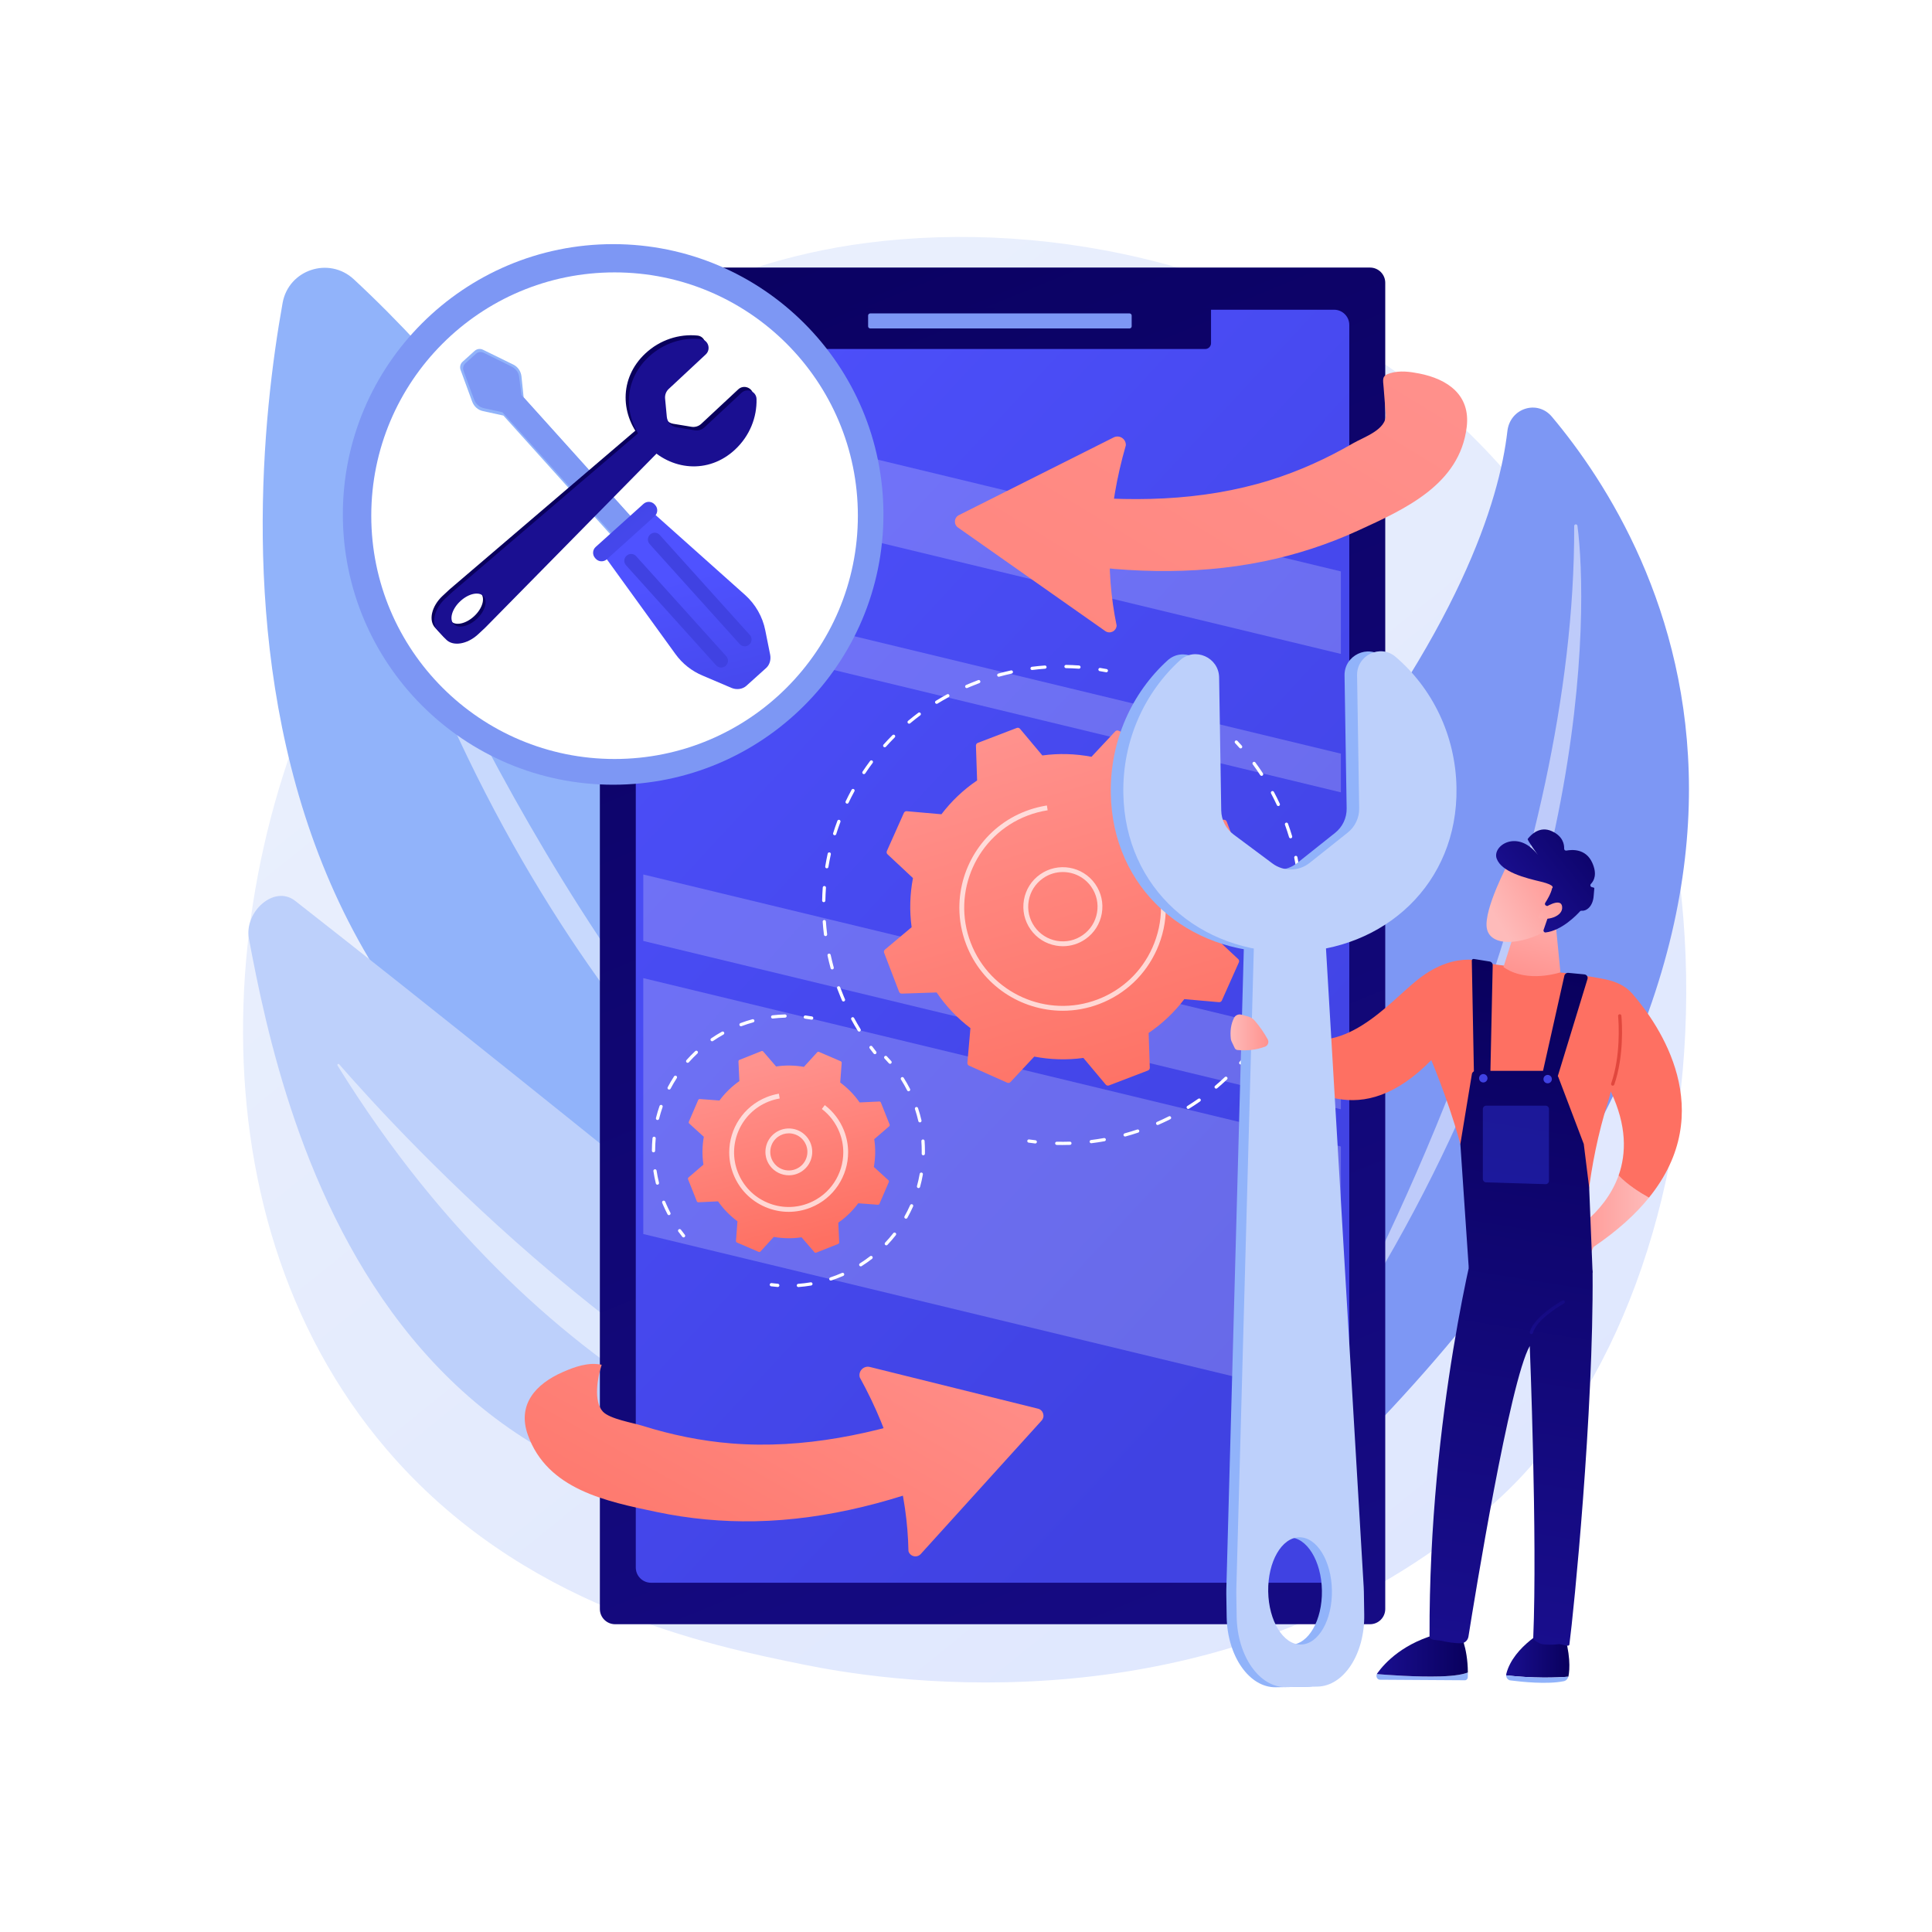
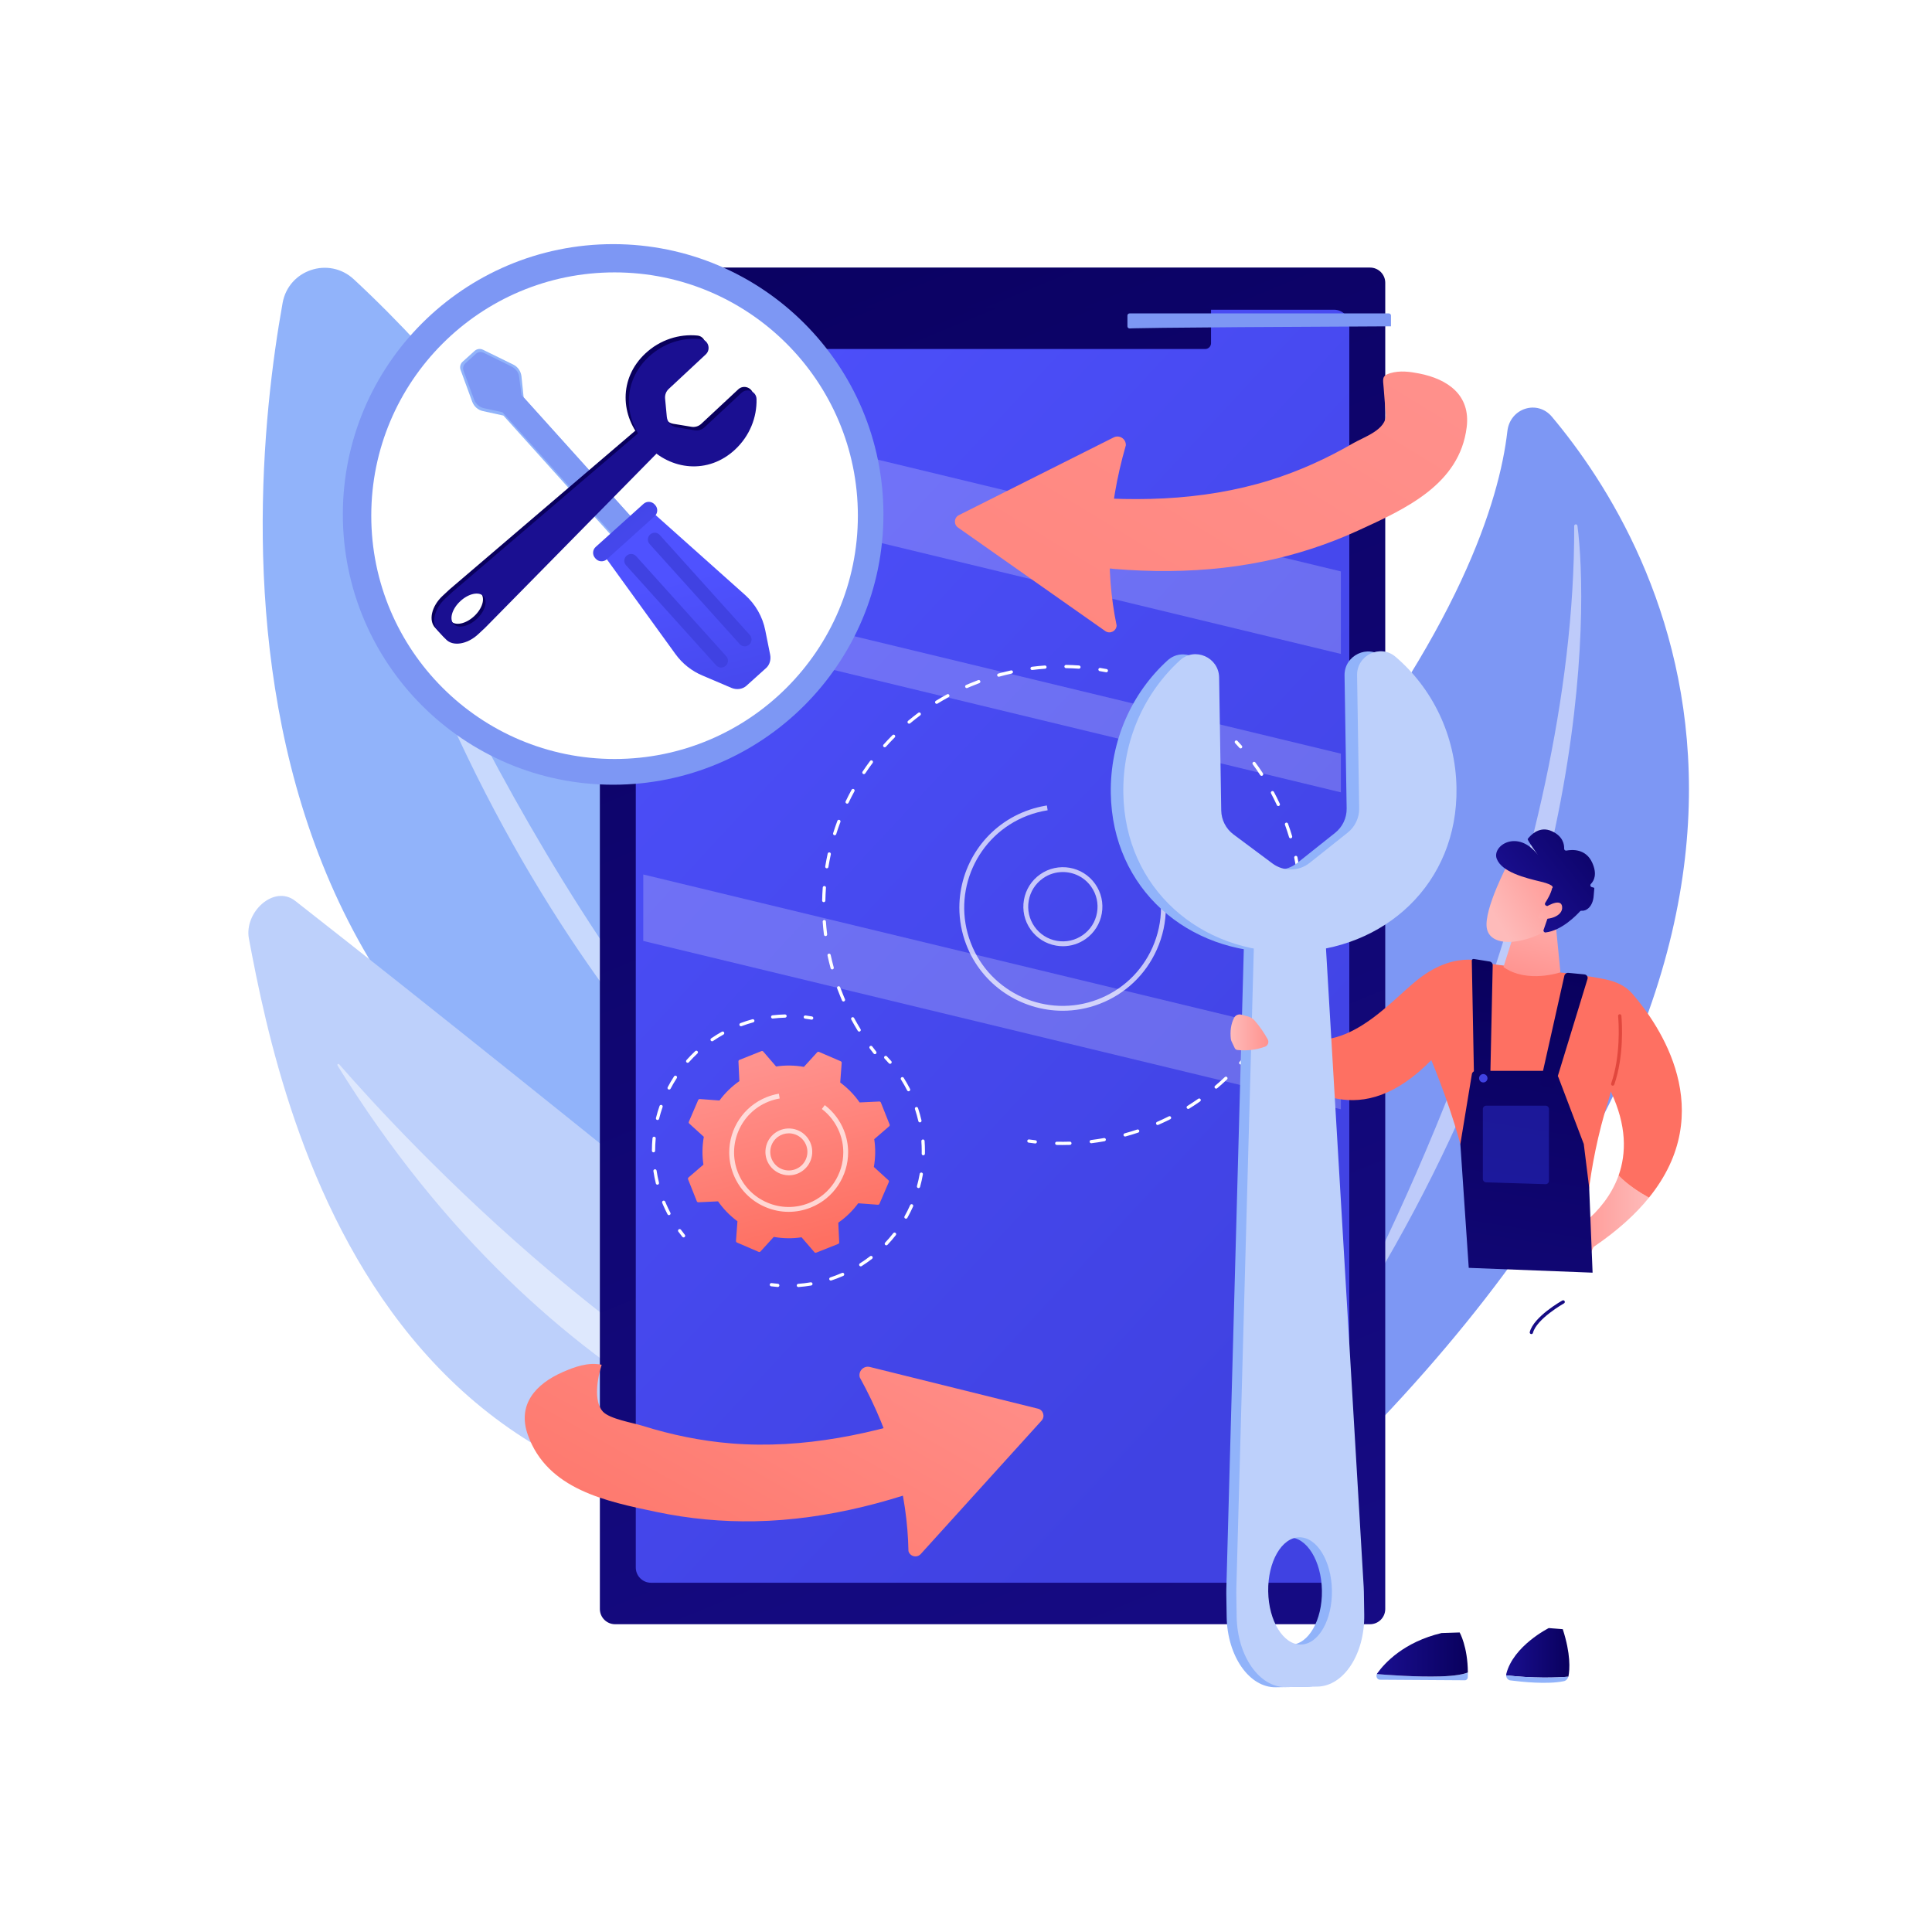
<svg xmlns="http://www.w3.org/2000/svg" xmlns:xlink="http://www.w3.org/1999/xlink" x="0px" y="0px" viewBox="0 0 3710 3710" style="enable-background:new 0 0 3710 3710;" xml:space="preserve">
  <g id="Background">
    <g>
      <g>
        <rect style="fill:#FFFFFF;" width="3710" height="3710" />
      </g>
    </g>
  </g>
  <g id="Illustration">
    <g>
      <linearGradient id="SVGID_1_" gradientUnits="userSpaceOnUse" x1="3595.239" y1="4052.892" x2="1122.284" y2="981.637">
        <stop offset="0" style="stop-color:#DAE3FE" />
        <stop offset="1" style="stop-color:#E9EFFD" />
      </linearGradient>
-       <path style="fill:url(#SVGID_1_);" d="M2916.835,2840.37c-56.908,59.727-110.754,98.244-153.297,128.676   c-500.08,357.715-1091.807,253.443-1217.566,227.979c-185.706-37.603-544.672-110.287-804.198-414.551   c-392.641-460.325-331.501-1185.555-26.942-1664.289c55.709-87.569,349.978-573.595,948.078-651.538   c361.964-47.17,783.898,47.967,1089.451,303.176C3393.743,1305.53,3348.084,2387.754,2916.835,2840.37z" />
      <g>
        <path style="fill:#91B3FA;" d="M1816.75,2478.354c0,0-428.85-1284.133-1137.309-1942.023    c-47.625-44.224-125.286-18.546-136.764,45.424C465.935,1009.507,360.525,2295.533,1816.75,2478.354z" />
        <path style="opacity:0.5;fill:#FFFFFF;" d="M1678.426,2405.507c3.485,2.843-0.31,8.176-4.144,5.826    C1532.9,2324.701,977.013,1886.545,701.05,938.541c-0.886-3.045,3.567-4.636,4.712-1.679    C790.21,1154.77,1127.381,1955.952,1678.426,2405.507z" />
      </g>
      <g>
        <path style="fill:#BDD0FB;" d="M1964.83,2854.275c0,0-890.015-727.032-1397.828-1124.267    c-40.802-31.918-98.59,21.705-89.004,72.613C542.102,2143.032,751.101,3153.611,1964.83,2854.275z" />
        <path style="opacity:0.5;fill:#FFFFFF;" d="M1778.153,2881.338c3.383,1.188,2.032,5.892-1.53,5.49    c-174.235-19.674-718.271-177.836-1128.394-840.596c-1.331-2.149,1.419-4.442,3.078-2.535    C773.619,2184.191,1243.324,2693.523,1778.153,2881.338z" />
      </g>
      <g>
        <path style="fill:#7D97F4;" d="M2554.751,2825.159c0,0-531.373-647.787-51.918-1242.57    c299.621-371.69,376.372-620.465,391.795-754.796c5.057-44.052,57.505-60.839,85.444-27.569    C3188.685,1048.642,3615.185,1783.025,2554.751,2825.159z" />
        <path style="opacity:0.5;fill:#FFFFFF;" d="M3022.899,1010.221c-0.015-4.15,5.719-4.57,6.264-0.46    c20.092,151.556,32.93,804.622-456.21,1556.985c-1.572,2.417-5.135,0.176-3.767-2.375    C2669.897,2376.455,3025.304,1666.517,3022.899,1010.221z" />
      </g>
      <g>
        <g>
          <linearGradient id="SVGID_00000096779196910347878930000018185981546147710137_" gradientUnits="userSpaceOnUse" x1="1185.005" y1="69.787" x2="2905.092" y2="4236.67">
            <stop offset="0" style="stop-color:#09005D" />
            <stop offset="1" style="stop-color:#1A0F91" />
          </linearGradient>
          <path style="fill:url(#SVGID_00000096779196910347878930000018185981546147710137_);" d="M2630.828,3118.982H1181.176     c-16.154,0-29.249-13.095-29.249-29.249V543.048c0-16.154,13.095-29.248,29.249-29.248h1449.652     c16.154,0,29.249,13.095,29.249,29.248v2546.686C2660.077,3105.887,2646.982,3118.982,2630.828,3118.982z" />
          <linearGradient id="SVGID_00000119104258415649768500000016696496657881924230_" gradientUnits="userSpaceOnUse" x1="791.977" y1="784.192" x2="2583.466" y2="2445.209">
            <stop offset="0" style="stop-color:#4F52FF" />
            <stop offset="1" style="stop-color:#4042E2" />
          </linearGradient>
          <path style="fill:url(#SVGID_00000119104258415649768500000016696496657881924230_);" d="M2561.793,3039.328H1250.135     c-16.153,0-29.248-13.095-29.248-29.249V624.019c0-16.154,13.095-29.249,29.248-29.249h1311.658     c16.153,0,29.249,13.095,29.249,29.249V3010.08C2591.042,3026.233,2577.947,3039.328,2561.793,3039.328z" />
          <linearGradient id="SVGID_00000135670823420453312350000003930150887246659510_" gradientUnits="userSpaceOnUse" x1="1611.218" y1="-98.588" x2="3336.867" y2="4081.771">
            <stop offset="0" style="stop-color:#09005D" />
            <stop offset="1" style="stop-color:#1A0F91" />
          </linearGradient>
          <path style="fill:url(#SVGID_00000135670823420453312350000003930150887246659510_);" d="M2314.369,670.208h-807.883     c-6.135,0-11.154-5.019-11.154-11.154V591.23h830.19v67.824C2325.522,665.188,2320.503,670.208,2314.369,670.208z" />
-           <path style="fill:#7D97F4;" d="M2169.063,630.719h-497.951c-2.242,0-4.077-1.835-4.077-4.077v-20.714     c0-2.242,1.835-4.077,4.077-4.077h497.951c2.242,0,4.077,1.835,4.077,4.077v20.714     C2173.139,628.884,2171.305,630.719,2169.063,630.719z" />
+           <path style="fill:#7D97F4;" d="M2169.063,630.719c-2.242,0-4.077-1.835-4.077-4.077v-20.714     c0-2.242,1.835-4.077,4.077-4.077h497.951c2.242,0,4.077,1.835,4.077,4.077v20.714     C2173.139,628.884,2171.305,630.719,2169.063,630.719z" />
        </g>
        <g>
          <defs>
            <path id="SVGID_00000088817817695242618330000016712970108047964073_" d="M2545.662,2984.898H1264.511      c-16.153,0-29.249-13.095-29.249-29.249V691.638c0-16.154,13.095-29.248,29.249-29.248h1281.151      c16.154,0,29.249,13.095,29.249,29.248V2955.65C2574.911,2971.803,2561.816,2984.898,2545.662,2984.898z" />
          </defs>
          <clipPath id="SVGID_00000065040458525242268520000016627977990095150517_">
            <use xlink:href="#SVGID_00000088817817695242618330000016712970108047964073_" style="overflow:visible;" />
          </clipPath>
          <polygon style="opacity:0.21;clip-path:url(#SVGID_00000065040458525242268520000016627977990095150517_);fill:#FFFFFF;" points="     2931.373,1341.751 1061.138,890.452 1099.28,741.207 2969.514,1192.506     " />
-           <polygon style="opacity:0.21;clip-path:url(#SVGID_00000065040458525242268520000016627977990095150517_);fill:#FFFFFF;" points="     2774.243,2741.044 904.008,2289.744 1022.296,1826.889 2892.531,2278.188     " />
          <polygon style="opacity:0.21;clip-path:url(#SVGID_00000065040458525242268520000016627977990095150517_);fill:#FFFFFF;" points="     2876.284,2202.858 1006.049,1751.559 1036.766,1631.365 2907.001,2082.664     " />
          <polygon style="opacity:0.21;clip-path:url(#SVGID_00000065040458525242268520000016627977990095150517_);fill:#FFFFFF;" points="     2883.331,1595.943 1013.096,1144.643 1030.977,1074.673 2901.212,1525.972     " />
        </g>
      </g>
      <g>
        <circle style="fill:#7D97F4;" cx="1177.404" cy="987.855" r="519.044" />
        <circle style="fill:#FFFFFF;" cx="1180.15" cy="990.276" r="467.209" />
        <g>
          <path style="fill:#91B3FA;" d="M985.622,700.056l-58.172-28.487c-5.296-2.594-11.638-1.707-16.02,2.239l-6.323,5.694     l-10.219,9.204l-6.543,5.893c-4.382,3.947-5.925,10.161-3.898,15.699l22.263,60.827c3.377,9.228,11.06,16.253,20.672,18.299     l39.313,8.595l255.299,283.48l14.71-13.248l10.219-9.204l13.888-12.507l-255.299-283.48l-4.146-40.265     C1000.331,713.023,994.447,704.378,985.622,700.056z" />
          <path style="fill:#7D97F4;" d="M981.661,703.495l-52.721-26.018c-4.771-2.336-10.805-1.896-14.752,1.659l-5.695,5.129     l-9.205,8.29l-5.894,5.308c-3.947,3.555-5.015,9.51-3.189,14.498l20.214,54.969c3.042,8.312,10.134,14.648,18.791,16.491     l35.582,7.75l230.224,255.638l13.069-11.77l9.205-8.29l14.386-12.956l-230.224-255.638l-4.673-35.424     C995.849,714.329,989.611,707.387,981.661,703.495z" />
          <g>
            <linearGradient id="SVGID_00000111163373631541386570000008936160122419496374_" gradientUnits="userSpaceOnUse" x1="1306.476" y1="1108.944" x2="1403.375" y2="1486.518">
              <stop offset="0" style="stop-color:#4F52FF" />
              <stop offset="1" style="stop-color:#4042E2" />
            </linearGradient>
            <path style="fill:url(#SVGID_00000111163373631541386570000008936160122419496374_);" d="M1430.659,1142.358l-181.504-161.992      l-91.66,82.834l139.673,192.953c13.182,18.211,31.129,32.435,51.87,41.109l55.68,23.732c9.425,3.942,20.919,2.809,28.51-4.028      l38.109-34.321c6.895-6.209,9.384-16.293,7.606-25.4l-9.37-46.725C1464.458,1184.311,1450.583,1160.14,1430.659,1142.358z" />
            <linearGradient id="SVGID_00000044875541183683832150000010256650647674417067_" gradientUnits="userSpaceOnUse" x1="1786.181" y1="1412.647" x2="1806.356" y2="980.315" gradientTransform="matrix(0.743 -0.669 0.669 0.743 -879.95 1400.901)">
              <stop offset="0" style="stop-color:#4F52FF" />
              <stop offset="1" style="stop-color:#4042E2" />
            </linearGradient>
            <path style="fill:url(#SVGID_00000044875541183683832150000010256650647674417067_);" d="M1258.212,969.936      c5.592,6.209,5.091,15.774-1.118,21.366l-91.811,82.684c-6.208,5.591-15.774,5.091-21.366-1.118l-1.115-1.238      c-5.591-6.208-5.091-15.774,1.117-21.366l91.812-82.684c6.208-5.591,15.774-5.091,21.366,1.118L1258.212,969.936z" />
            <g>
              <linearGradient id="SVGID_00000174580821529603470030000006483324856012263301_" gradientUnits="userSpaceOnUse" x1="2906.51" y1="-4482.427" x2="2886.462" y2="-4380.516" gradientTransform="matrix(0.743 -0.669 0.669 0.743 -879.95 1400.901)">
                <stop offset="0" style="stop-color:#4F52FF" />
                <stop offset="1" style="stop-color:#4042E2" />
              </linearGradient>
              <path style="fill:url(#SVGID_00000174580821529603470030000006483324856012263301_);" d="M1394.598,1260.149       c4.779,5.307,4.352,13.483-0.955,18.262l-0.192,0.172c-5.307,4.779-13.483,4.351-18.262-0.955l-173.021-192.121       c-4.779-5.307-4.351-13.483,0.955-18.261l0.192-0.173c5.307-4.779,13.483-4.351,18.262,0.955L1394.598,1260.149z" />
              <linearGradient id="SVGID_00000077313152504732218390000018363078869165401784_" gradientUnits="userSpaceOnUse" x1="2965.182" y1="-4470.879" x2="2945.134" y2="-4368.968" gradientTransform="matrix(0.743 -0.669 0.669 0.743 -879.95 1400.901)">
                <stop offset="0" style="stop-color:#4F52FF" />
                <stop offset="1" style="stop-color:#4042E2" />
              </linearGradient>
              <path style="fill:url(#SVGID_00000077313152504732218390000018363078869165401784_);" d="M1439.885,1219.365       c4.779,5.307,4.351,13.483-0.955,18.261l-0.192,0.173c-5.307,4.779-13.482,4.351-18.262-0.955l-173.021-192.12       c-4.779-5.307-4.351-13.483,0.955-18.261l0.192-0.173c5.307-4.779,13.483-4.351,18.262,0.955L1439.885,1219.365z" />
            </g>
          </g>
        </g>
        <g>
          <linearGradient id="SVGID_00000093887219892928463350000013993854065047826051_" gradientUnits="userSpaceOnUse" x1="1093.204" y1="1150.509" x2="1180.079" y2="1433.41">
            <stop offset="0" style="stop-color:#09005D" />
            <stop offset="1" style="stop-color:#1A0F91" />
          </linearGradient>
          <path style="fill:url(#SVGID_00000093887219892928463350000013993854065047826051_);" d="M862.02,1132.996l-12.246,11.414     c-21.013,19.586-27.343,46.948-14.137,61.117l15.7,16.844c13.206,14.168,40.945,9.777,61.959-9.809l12.246-11.414     c0.811-0.756,1.606-1.529,2.383-2.319l348.429-354.05l-34.204-36.698l-377.65,322.7     C863.659,1131.502,862.831,1132.241,862.02,1132.996z M878.879,1149.154c15.821-14.746,35.748-19.079,44.51-9.679     c8.762,9.401,3.04,28.975-12.781,43.721c-15.821,14.746-35.749,19.079-44.511,9.678     C857.336,1183.474,863.058,1163.9,878.879,1149.154z" />
          <linearGradient id="SVGID_00000041288823508126946920000008537734875270382477_" gradientUnits="userSpaceOnUse" x1="1317.163" y1="960.314" x2="1312.708" y2="1089.513">
            <stop offset="0" style="stop-color:#09005D" />
            <stop offset="1" style="stop-color:#1A0F91" />
          </linearGradient>
          <path style="fill:url(#SVGID_00000041288823508126946920000008537734875270382477_);" d="M1348.969,673.943l-71.055,66.227     c-5.059,4.715-7.643,11.512-6.994,18.397l3.326,35.295c0.949,10.074,8.566,18.246,18.548,19.9l34.974,5.796     c6.823,1.131,13.784-0.969,18.843-5.685l71.055-66.227c10.718-9.99,28.435-2.812,28.834,11.834     c0.954,35.037-12.968,70.818-41.239,97.168c-51.099,47.627-123.387,40.546-169.198-8.604     c-45.811-49.15-47.797-121.757,3.302-169.385c28.271-26.35,64.942-37.724,99.825-34.312     C1353.772,645.775,1359.687,663.953,1348.969,673.943z" />
          <linearGradient id="SVGID_00000159461301112650538910000010707189606960016545_" gradientUnits="userSpaceOnUse" x1="7015.15" y1="-758.025" x2="6948.323" y2="-626.599" gradientTransform="matrix(-0.682 -0.732 -0.732 0.682 7241.377 1811.613)">
            <stop offset="0" style="stop-color:#09005D" />
            <stop offset="1" style="stop-color:#1A0F91" />
          </linearGradient>
          <path style="fill:url(#SVGID_00000159461301112650538910000010707189606960016545_);" d="M1355.211,680.639l-71.055,66.227     c-5.059,4.715-7.643,11.512-6.994,18.397l3.325,35.295c0.949,10.074,8.566,18.246,18.548,19.9l34.974,5.796     c6.823,1.131,13.784-0.969,18.843-5.685l71.055-66.227c10.718-9.99,28.436-2.812,28.834,11.834     c0.954,35.037-12.968,70.818-41.239,97.168c-51.099,47.627-123.387,40.546-169.198-8.604     c-45.811-49.15-47.797-121.757,3.302-169.384c28.271-26.351,64.942-37.724,99.825-34.312     C1360.013,652.471,1365.928,670.65,1355.211,680.639z" />
          <linearGradient id="SVGID_00000065033084535042807100000006884041738659201949_" gradientUnits="userSpaceOnUse" x1="6637.596" y1="-201.652" x2="6570.769" y2="-70.226" gradientTransform="matrix(-0.682 -0.732 -0.907 0.845 7425.941 1639.609)">
            <stop offset="0" style="stop-color:#09005D" />
            <stop offset="1" style="stop-color:#1A0F91" />
          </linearGradient>
          <path style="fill:url(#SVGID_00000065033084535042807100000006884041738659201949_);" d="M866.999,1138.338l-12.246,11.414     c-21.013,19.586-27.343,46.949-14.137,61.117l15.7,16.844c13.206,14.169,40.945,9.777,61.959-9.809l12.246-11.414     c0.811-0.756,1.606-1.529,2.383-2.319l348.429-354.05l-34.204-36.697l-377.65,322.7     C868.637,1136.844,867.81,1137.582,866.999,1138.338z M883.857,1154.496c15.821-14.746,35.749-19.079,44.51-9.679     c8.762,9.401,3.04,28.975-12.781,43.721c-15.821,14.746-35.749,19.079-44.511,9.678     C862.314,1188.816,868.037,1169.242,883.857,1154.496z" />
        </g>
      </g>
      <g>
        <linearGradient id="SVGID_00000021089155324710672680000014955427698117970317_" gradientUnits="userSpaceOnUse" x1="2652.642" y1="485.153" x2="1162.399" y2="2937.705">
          <stop offset="0" style="stop-color:#FF928E" />
          <stop offset="1" style="stop-color:#FE7062" />
        </linearGradient>
        <path style="fill:url(#SVGID_00000021089155324710672680000014955427698117970317_);" d="M2010.47,1075.705    c137.481,24.103,279.588,30.468,416.963,2.184c62.217-12.809,122.89-32.627,180.635-59.099    c89.406-40.986,194.981-87.952,208.438-198.735c7.521-61.913-36.95-92.181-91.35-102.857    c-18.357-3.603-36.978-5.953-55.255-0.671c-17.147,4.957-14.177,11.658-12.894,27.973c1.335,16.97,2.657,33.941,3.979,50.914    c2.313,29.686-41.977,43.776-63.202,56.096c-50.208,29.142-103.292,53.188-158.733,70.511    c-132.52,41.407-273.522,42.918-410.42,27.133c-45.18-5.209-81.129,37.253-68.709,81.003    C1966.628,1053.78,1986.282,1071.464,2010.47,1075.705z" />
        <linearGradient id="SVGID_00000132063936976701320150000008902944020986905744_" gradientUnits="userSpaceOnUse" x1="2441.259" y1="356.709" x2="951.015" y2="2809.262">
          <stop offset="0" style="stop-color:#FF928E" />
          <stop offset="1" style="stop-color:#FE7062" />
        </linearGradient>
        <path style="fill:url(#SVGID_00000132063936976701320150000008902944020986905744_);" d="M2122.4,1211.8l-282.777-198.785    c-8.613-6.054-7.649-19.109,1.759-23.833l297.188-149.227c11.058-5.552,23.993,2.891,23.361,15.248    c-35.758,123.894-39.79,238.675-17.688,345.951C2143.686,1212.06,2131.334,1218.081,2122.4,1211.8z" />
      </g>
      <g>
        <linearGradient id="SVGID_00000164503712711519041430000014322623301656695201_" gradientUnits="userSpaceOnUse" x1="1681.01" y1="2335.938" x2="1166.44" y2="3251.471">
          <stop offset="0" style="stop-color:#FF928E" />
          <stop offset="1" style="stop-color:#FE7062" />
        </linearGradient>
        <path style="fill:url(#SVGID_00000164503712711519041430000014322623301656695201_);" d="M1856.201,2827.257    c-128.793,53.8-266.005,91.317-406.236,93.994c-63.51,1.213-127.058-4.75-189.217-17.85    c-96.239-20.282-209.567-42.833-247.1-147.929c-20.976-58.735,15.733-98.057,66.443-120.455    c23.766-10.498,49.873-19.696,75.283-14.275c-7.941,23.688-16.28,70.507,2.522,90.182c13.413,14.035,57.385,21.198,76.023,27.04    c55.397,17.365,112.476,29.125,170.373,33.809c138.386,11.194,276.257-18.398,406.313-63.955    c42.922-15.035,87.343,18.464,84.867,63.875C1894.135,2796.212,1878.86,2817.791,1856.201,2827.257z" />
        <linearGradient id="SVGID_00000121272392070243875350000006706823917684529853_" gradientUnits="userSpaceOnUse" x1="1938.698" y1="2480.769" x2="1424.13" y2="3396.299">
          <stop offset="0" style="stop-color:#FF928E" />
          <stop offset="1" style="stop-color:#FE7062" />
        </linearGradient>
        <path style="fill:url(#SVGID_00000121272392070243875350000006706823917684529853_);" d="M1768.141,2984.133l232.033-256.201    c7.067-7.803,3.251-20.324-6.967-22.86l-322.763-80.084c-12.009-2.98-22.767,8.106-19.428,20.02    c62.175,112.972,91.396,224.044,93.472,333.554C1747.436,2989.076,1760.811,2992.227,1768.141,2984.133z" />
      </g>
      <g>
        <g>
          <path style="fill:#FFFFFF;" d="M2382.401,1437.192c-0.855,0-1.71-0.352-2.323-1.044c-2.728-3.08-5.492-6.115-8.295-9.11     c-1.171-1.253-1.106-3.214,0.144-4.385c1.253-1.175,3.214-1.109,4.385,0.144c2.842,3.035,5.645,6.115,8.412,9.234     c1.135,1.282,1.018,3.243-0.264,4.382C2383.87,1436.934,2383.135,1437.192,2382.401,1437.192z" />
          <path style="fill:#FFFFFF;" d="M2039.88,2198.753c-3.56,0-7.12-0.042-10.673-0.124c-1.713-0.042-3.071-1.462-3.031-3.175     c0.039-1.687,1.423-3.031,3.103-3.031c0.023,0,0.046,0,0.072,0c8.327,0.196,16.739,0.157,25.106-0.107     c1.592-0.14,3.146,1.285,3.198,3.002c0.055,1.71-1.289,3.146-3.002,3.198C2049.744,2198.671,2044.774,2198.753,2039.88,2198.753     z M2095.492,2195.337c-1.543,0-2.881-1.152-3.077-2.725c-0.209-1.7,0.999-3.247,2.702-3.459     c8.265-1.018,16.615-2.288,24.815-3.766c1.703-0.284,3.302,0.822,3.605,2.503c0.304,1.687-0.816,3.302-2.503,3.606     c-8.314,1.498-16.779,2.783-25.161,3.818C2095.746,2195.33,2095.619,2195.337,2095.492,2195.337z M2160.521,2182.444     c-1.361,0-2.61-0.904-2.989-2.281c-0.453-1.651,0.519-3.361,2.17-3.814c8.004-2.199,16.087-4.663,24.019-7.323     c1.625-0.538,3.381,0.333,3.929,1.958c0.542,1.625-0.333,3.384-1.958,3.929c-8.04,2.692-16.23,5.188-24.345,7.42     C2161.073,2182.408,2160.795,2182.444,2160.521,2182.444z M2223.025,2160.314c-1.194,0-2.333-0.695-2.842-1.86     c-0.689-1.57,0.029-3.4,1.599-4.085c7.658-3.348,15.303-6.94,22.72-10.67c1.534-0.773,3.397-0.153,4.164,1.377     c0.77,1.531,0.157,3.394-1.377,4.164c-7.515,3.785-15.261,7.42-23.021,10.814     C2223.863,2160.229,2223.442,2160.314,2223.025,2160.314z M2281.71,2129.495c-1.038,0-2.052-0.519-2.64-1.465     c-0.904-1.458-0.457-3.371,0.999-4.274c7.087-4.399,14.132-9.052,20.946-13.826c1.406-0.979,3.344-0.639,4.323,0.76     c0.982,1.403,0.643,3.338-0.76,4.323c-6.908,4.839-14.051,9.554-21.233,14.015     C2282.833,2129.345,2282.268,2129.495,2281.71,2129.495z M2335.316,2090.521c-0.881,0-1.756-0.375-2.369-1.1     c-1.106-1.309-0.943-3.266,0.365-4.373c6.373-5.387,12.664-11.01,18.694-16.71c1.243-1.178,3.208-1.126,4.385,0.124     c1.178,1.243,1.123,3.208-0.124,4.386c-6.112,5.779-12.488,11.479-18.948,16.938     C2336.735,2090.28,2336.024,2090.521,2335.316,2090.521z M2382.659,2044.196c-0.731,0-1.462-0.258-2.052-0.777     c-1.286-1.135-1.406-3.097-0.274-4.379c5.515-6.245,10.925-12.726,16.08-19.255c1.057-1.344,3.015-1.576,4.356-0.512     c1.344,1.061,1.576,3.012,0.512,4.356c-5.224,6.621-10.706,13.186-16.296,19.516     C2384.372,2043.84,2383.517,2044.196,2382.659,2044.196z M2422.798,1991.481c-0.581,0-1.168-0.163-1.694-0.506     c-1.436-0.937-1.837-2.858-0.901-4.294c4.545-6.963,8.967-14.158,13.134-21.383c0.858-1.481,2.76-1.99,4.239-1.139     c1.485,0.858,1.994,2.754,1.139,4.239c-4.226,7.326-8.706,14.615-13.316,21.676     C2424.805,1990.985,2423.813,1991.481,2422.798,1991.481z M2454.932,1933.517c-0.434,0-0.878-0.091-1.302-0.287     c-1.553-0.721-2.232-2.565-1.511-4.121c3.514-7.587,6.856-15.346,9.929-23.053c0.633-1.592,2.444-2.366,4.03-1.733     c1.592,0.633,2.369,2.438,1.733,4.03c-3.113,7.815-6.5,15.676-10.06,23.367     C2457.226,1932.851,2456.104,1933.517,2454.932,1933.517z M2478.417,1871.525c-0.294,0-0.591-0.042-0.888-0.13     c-1.641-0.49-2.574-2.219-2.085-3.86c2.385-7.988,4.578-16.146,6.516-24.244c0.401-1.667,2.082-2.689,3.743-2.294     c1.664,0.401,2.692,2.075,2.294,3.743c-1.968,8.207-4.19,16.472-6.608,24.571     C2480.988,1870.654,2479.754,1871.525,2478.417,1871.525z M2492.748,1806.79c-0.15,0-0.3-0.01-0.453-0.033     c-1.697-0.248-2.868-1.824-2.62-3.521c1.207-8.239,2.203-16.632,2.953-24.936c0.153-1.707,1.641-3.009,3.371-2.809     c1.707,0.153,2.963,1.664,2.81,3.371c-0.76,8.419-1.769,16.922-2.992,25.276     C2495.586,1805.681,2494.262,1806.79,2492.748,1806.79z M2497.567,1740.658c-1.713,0-3.103-1.387-3.103-3.103     c-0.003-8.37-0.238-16.811-0.698-25.089c-0.098-1.71,1.214-3.175,2.924-3.27c1.661-0.062,3.175,1.214,3.27,2.924     c0.47,8.393,0.708,16.952,0.711,25.435C2500.67,1739.268,2499.283,1740.658,2497.567,1740.658z M2492.728,1674.536     c-1.514,0-2.839-1.109-3.067-2.65c-1.217-8.259-2.676-16.579-4.343-24.727c-0.343-1.677,0.741-3.315,2.421-3.661     c1.664-0.346,3.318,0.737,3.661,2.421c1.687,8.259,3.168,16.691,4.402,25.06c0.248,1.697-0.924,3.273-2.617,3.524     C2493.031,1674.526,2492.878,1674.536,2492.728,1674.536z M2478.338,1609.82c-1.335,0-2.568-0.868-2.973-2.209     c-2.405-8.011-5.054-16.031-7.874-23.843c-0.584-1.612,0.251-3.39,1.863-3.971c1.609-0.594,3.394,0.251,3.971,1.863     c2.858,7.919,5.544,16.048,7.985,24.163c0.493,1.641-0.438,3.374-2.079,3.867     C2478.932,1609.777,2478.632,1609.82,2478.338,1609.82z M2454.782,1547.848c-1.172,0-2.294-0.666-2.819-1.798     c-3.504-7.56-7.27-15.121-11.182-22.473c-0.806-1.514-0.232-3.394,1.279-4.196c1.504-0.806,3.39-0.235,4.196,1.279     c3.968,7.453,7.782,15.114,11.339,22.779c0.721,1.553,0.046,3.4-1.511,4.121     C2455.663,1547.757,2455.219,1547.848,2454.782,1547.848z M2422.615,1489.88c-1.015,0-2.007-0.496-2.601-1.406     c-4.539-6.95-9.355-13.888-14.308-20.619c-1.015-1.38-0.721-3.325,0.659-4.34c1.39-1.015,3.325-0.715,4.34,0.659     c5.022,6.826,9.903,13.858,14.504,20.906c0.937,1.436,0.535,3.358-0.901,4.294     C2423.787,1489.717,2423.196,1489.88,2422.615,1489.88z" />
          <path style="fill:#FFFFFF;" d="M1988.053,2195.797c-0.117,0-0.235-0.006-0.356-0.02c-4.141-0.473-8.269-1.002-12.386-1.589     c-1.697-0.238-2.875-1.811-2.633-3.508c0.238-1.694,1.782-2.878,3.508-2.633c4.059,0.574,8.135,1.096,12.217,1.563     c1.703,0.196,2.924,1.733,2.731,3.436C1990.95,2194.629,1989.609,2195.797,1988.053,2195.797z" />
        </g>
        <g>
          <path style="fill:#FFFFFF;" d="M1680.054,2024.311c-0.92,0-1.827-0.405-2.441-1.184c-2.571-3.263-5.103-6.572-7.593-9.92     c-1.021-1.377-0.738-3.318,0.636-4.343c1.377-1.028,3.318-0.734,4.343,0.636c2.457,3.302,4.95,6.565,7.489,9.789     c1.06,1.344,0.829,3.296-0.519,4.356C1681.402,2024.092,1680.727,2024.311,1680.054,2024.311z" />
          <path style="fill:#FFFFFF;" d="M1649.858,1981.004c-1.044,0-2.062-0.525-2.646-1.478c-4.33-7.045-8.543-14.341-12.524-21.686     c-0.816-1.507-0.258-3.39,1.25-4.206c1.511-0.819,3.39-0.258,4.206,1.25c3.929,7.244,8.086,14.442,12.354,21.393     c0.897,1.462,0.441,3.371-1.018,4.268C1650.974,1980.857,1650.413,1981.004,1649.858,1981.004z M1619.737,1923.127     c-1.198,0-2.34-0.698-2.845-1.866c-0.728-1.674-1.442-3.351-2.15-5.035c-2.503-5.955-4.927-12.077-7.202-18.195     c-0.597-1.609,0.219-3.394,1.824-3.991c1.625-0.604,3.397,0.222,3.991,1.824c2.248,6.04,4.637,12.08,7.107,17.957     c0.698,1.661,1.406,3.318,2.121,4.966c0.682,1.573-0.039,3.4-1.609,4.082     C1620.569,1923.046,1620.151,1923.127,1619.737,1923.127z M1598.035,1861.589c-1.361,0-2.61-0.904-2.989-2.281     c-2.206-8.03-4.216-16.214-5.975-24.323c-0.365-1.677,0.698-3.328,2.372-3.69c1.674-0.372,3.328,0.698,3.69,2.372     c1.736,8.001,3.72,16.074,5.896,23.996c0.453,1.654-0.519,3.361-2.17,3.815     C1598.586,1861.554,1598.309,1861.589,1598.035,1861.589z M1585.289,1797.595c-1.543,0-2.878-1.149-3.074-2.718     c-1.038-8.265-1.857-16.651-2.438-24.923c-0.118-1.706,1.171-3.191,2.881-3.312c1.687-0.065,3.191,1.171,3.312,2.881     c0.571,8.158,1.377,16.426,2.398,24.584c0.215,1.7-0.992,3.25-2.692,3.465     C1585.547,1797.588,1585.416,1797.595,1585.289,1797.595z M1581.843,1732.428c-0.02,0-0.039,0-0.059,0     c-1.713-0.033-3.077-1.449-3.044-3.162c0.157-8.311,0.548-16.733,1.162-25.028c0.127-1.71,1.612-2.986,3.322-2.865     c1.71,0.124,2.992,1.612,2.865,3.322c-0.604,8.184-0.989,16.488-1.142,24.688     C1584.914,1731.078,1583.53,1732.428,1581.843,1732.428z M1587.746,1667.435c-0.166,0-0.333-0.013-0.503-0.042     c-1.693-0.274-2.839-1.87-2.561-3.56c1.338-8.203,2.92-16.482,4.705-24.6c0.372-1.674,2.026-2.715,3.697-2.366     c1.674,0.369,2.731,2.023,2.366,3.697c-1.762,8.011-3.325,16.175-4.647,24.267     C1590.556,1666.355,1589.241,1667.435,1587.746,1667.435z M1602.818,1603.956c-0.307,0-0.62-0.046-0.93-0.144     c-1.635-0.512-2.542-2.255-2.03-3.89c2.483-7.919,5.224-15.884,8.145-23.677c0.6-1.605,2.392-2.428,3.994-1.818     c1.602,0.6,2.418,2.389,1.814,3.991c-2.878,7.688-5.58,15.548-8.034,23.363     C1605.363,1603.108,1604.14,1603.956,1602.818,1603.956z M1626.714,1543.254c-0.447,0-0.904-0.098-1.335-0.303     c-1.547-0.741-2.199-2.591-1.462-4.137c3.599-7.534,7.44-15.03,11.408-22.283c0.822-1.504,2.708-2.056,4.209-1.233     c1.504,0.822,2.056,2.708,1.233,4.209c-3.912,7.156-7.701,14.553-11.251,21.983     C1628.985,1542.604,1627.872,1543.254,1626.714,1543.254z M1658.949,1486.548c-0.591,0-1.188-0.17-1.716-0.522     c-1.426-0.95-1.811-2.875-0.861-4.301c4.607-6.918,9.469-13.793,14.442-20.44c1.021-1.367,2.969-1.654,4.343-0.623     c1.37,1.025,1.651,2.969,0.623,4.343c-4.904,6.555-9.698,13.339-14.246,20.159     C1660.936,1486.062,1659.951,1486.548,1658.949,1486.548z M1698.895,1435.009c-0.737,0-1.478-0.261-2.072-0.793     c-1.276-1.142-1.384-3.103-0.238-4.382c5.528-6.17,11.316-12.282,17.203-18.165c1.207-1.214,3.178-1.214,4.385,0     c1.214,1.211,1.214,3.175,0,4.385c-5.805,5.805-11.512,11.835-16.968,17.924     C1700.592,1434.66,1699.747,1435.009,1698.895,1435.009z M1745.769,1389.708c-0.884,0-1.765-0.379-2.379-1.113     c-1.1-1.315-0.927-3.27,0.388-4.369c6.379-5.338,12.98-10.559,19.614-15.516c1.374-1.021,3.315-0.744,4.343,0.63     c1.025,1.374,0.744,3.315-0.63,4.343c-6.542,4.888-13.052,10.037-19.347,15.3     C1747.178,1389.47,1746.474,1389.708,1745.769,1389.708z M1798.653,1351.573c-1.041,0-2.056-0.522-2.643-1.475     c-0.901-1.458-0.447-3.367,1.011-4.268c7.065-4.363,14.351-8.592,21.65-12.569c1.495-0.822,3.384-0.268,4.209,1.24     c0.819,1.504,0.264,3.39-1.24,4.209c-7.202,3.925-14.39,8.099-21.363,12.4     C1799.772,1351.423,1799.208,1351.573,1798.653,1351.573z M1856.438,1321.341c-1.194,0-2.333-0.695-2.845-1.863     c-0.685-1.57,0.033-3.397,1.605-4.085c1.984-0.865,3.981-1.72,5.991-2.565c5.7-2.395,11.492-4.695,17.222-6.839     c1.602-0.594,3.394,0.215,3.994,1.821c0.6,1.605-0.215,3.39-1.821,3.994c-5.652,2.114-11.369,4.382-16.991,6.745     c-1.981,0.835-3.952,1.677-5.916,2.535C1857.274,1321.259,1856.853,1321.341,1856.438,1321.341z M1917.927,1299.501     c-1.357,0-2.607-0.901-2.986-2.274c-0.46-1.651,0.509-3.361,2.16-3.818c8.037-2.229,16.214-4.258,24.306-6.033     c1.677-0.365,3.328,0.688,3.697,2.366c0.365,1.674-0.692,3.328-2.366,3.697c-7.985,1.749-16.054,3.753-23.98,5.948     C1918.482,1299.465,1918.204,1299.501,1917.927,1299.501z M1981.889,1286.612c-1.54,0-2.875-1.145-3.074-2.712     c-0.219-1.697,0.985-3.253,2.686-3.469c8.226-1.051,16.609-1.889,24.917-2.49c1.716-0.167,3.195,1.161,3.318,2.868     c0.124,1.71-1.162,3.194-2.868,3.318c-8.197,0.594-16.465,1.423-24.584,2.457     C1982.153,1286.602,1982.02,1286.612,1981.889,1286.612z M2071.887,1284.106c-0.075,0-0.15-0.003-0.225-0.01     c-8.18-0.584-16.481-0.949-24.678-1.083c-1.713-0.029-3.077-1.442-3.051-3.155c0.029-1.693,1.413-3.051,3.103-3.051     c0.016,0,0.033,0,0.052,0c8.308,0.137,16.726,0.509,25.018,1.103c1.71,0.121,2.995,1.605,2.871,3.315     C2074.863,1282.86,2073.499,1284.106,2071.887,1284.106z" />
          <path style="fill:#FFFFFF;" d="M2124.52,1290.952c-0.193,0-0.385-0.016-0.581-0.055c-4.03-0.76-8.076-1.475-12.132-2.127     c-1.694-0.274-2.842-1.867-2.571-3.557c0.274-1.694,1.863-2.829,3.557-2.571c4.115,0.666,8.213,1.387,12.302,2.16     c1.684,0.316,2.79,1.938,2.47,3.625C2127.284,1289.914,2125.982,1290.952,2124.52,1290.952z" />
        </g>
        <g>
          <linearGradient id="SVGID_00000074412981476115698400000009298322596906798004_" gradientUnits="userSpaceOnUse" x1="1936.101" y1="1395.514" x2="2163.314" y2="2143.977">
            <stop offset="0" style="stop-color:#FF928E" />
            <stop offset="1" style="stop-color:#FE7062" />
          </linearGradient>
-           <path style="fill:url(#SVGID_00000074412981476115698400000009298322596906798004_);" d="M2147.885,1403.137     c-2.14-0.955-4.651-0.447-6.252,1.266l-45.667,48.852c-30.67-5.885-62.499-6.922-94.343-2.576l-42.94-51.208     c-1.506-1.797-3.986-2.439-6.176-1.601l-74.908,28.687c-2.189,0.84-3.604,2.974-3.526,5.316l2.251,66.792     c-26.601,18.037-49.594,40.069-68.487,64.936l-66.617-5.85c-2.335-0.205-4.543,1.094-5.498,3.234l-32.682,73.253     c-0.955,2.142-0.447,4.652,1.266,6.253l48.852,45.666c-5.885,30.67-6.922,62.5-2.575,94.343l-51.209,42.941     c-1.796,1.506-2.439,3.985-1.601,6.175l28.689,74.908c0.838,2.189,2.973,3.606,5.316,3.526l66.792-2.251     c18.036,26.601,40.068,49.595,64.936,68.487l-5.85,66.618c-0.205,2.333,1.094,4.542,3.234,5.497l73.253,32.682     c2.141,0.957,4.652,0.447,6.252-1.265l45.666-48.853c30.67,5.886,62.5,6.922,94.344,2.576l42.941,51.209     c1.506,1.796,3.986,2.439,6.175,1.601l74.908-28.689c2.189-0.838,3.604-2.973,3.525-5.316l-2.251-66.792     c26.601-18.036,49.595-40.069,68.488-64.936l66.616,5.85c2.335,0.206,4.544-1.094,5.499-3.235l32.682-73.253     c0.955-2.141,0.447-4.651-1.266-6.252l-48.851-45.666c5.885-30.67,6.921-62.5,2.575-94.343l51.209-42.941     c1.795-1.504,2.439-3.985,1.599-6.174l-28.688-74.907c-0.839-2.189-2.973-3.605-5.316-3.527l-66.792,2.251     c-18.036-26.599-40.069-49.594-64.935-68.487l5.849-66.616c0.205-2.335-1.093-4.542-3.235-5.499L2147.885,1403.137z" />
          <path style="opacity:0.7;fill:#FFFFFF;" d="M2041.178,1817.01c-4.376,0-8.781-0.378-13.179-1.145     c-19.967-3.475-37.385-14.521-49.047-31.097c-11.659-16.58-16.168-36.706-12.693-56.673     c3.478-19.967,14.52-37.385,31.097-49.047l0,0c34.229-24.071,81.648-15.816,105.722,18.404     c11.659,16.579,16.168,36.706,12.69,56.672c-3.475,19.97-14.521,37.388-31.097,49.05     C2071.743,1812.265,2056.662,1817.01,2041.178,1817.01z M2040.924,1674.565c-13.235,0-26.59,3.922-38.21,12.099l0,0     c-14.547,10.226-24.234,25.51-27.282,43.026c-3.051,17.519,0.904,35.176,11.137,49.719c10.229,14.547,25.51,24.235,43.03,27.286     c17.519,3.048,35.176-0.907,49.716-11.137c14.547-10.23,24.235-25.51,27.286-43.03c3.051-17.519-0.904-35.176-11.137-49.719     C2082.521,1684.41,2061.876,1674.565,2040.924,1674.565z M2000.035,1682.856h0.033H2000.035z" />
          <path style="opacity:0.7;fill:#FFFFFF;" d="M2040.676,1940.934c-79.775,0-155.131-48.502-185.321-127.327     c-8.902-23.246-13.121-47.158-13.117-70.684c0.01-79.758,48.512-155.112,127.327-185.298c2.731-1.047,5.485-2.033,8.255-2.956     c9.404-3.139,19.02-5.57,28.712-7.264c1.269-0.222,2.539-0.431,3.808-0.63l1.423,9.202     c-13.193,2.036-26.271,5.515-38.869,10.341l0,0c-97.268,37.254-146.096,146.693-108.845,243.961     c37.254,97.271,146.7,146.099,243.961,108.845c47.118-18.045,84.392-53.36,104.949-99.438     c10.98-24.613,16.491-50.724,16.491-76.894c0-22.818-4.19-45.679-12.595-67.63c-12.246-31.981-32.888-59.991-59.688-81.005     l5.743-7.322c28.127,22.052,49.787,51.445,62.637,84.999c8.82,23.031,13.215,47.021,13.215,70.961     c0,27.458-5.782,54.858-17.304,80.685c-21.572,48.349-60.679,85.4-110.121,104.336     C2088.101,1936.714,2064.189,1940.934,2040.676,1940.934z" />
        </g>
      </g>
      <g>
        <g>
          <path style="fill:#FFFFFF;" d="M1709.21,2042.858c-0.865,0-1.723-0.359-2.336-1.064c-2.682-3.07-5.466-6.112-8.278-9.039     c-1.188-1.237-1.145-3.201,0.088-4.389c1.24-1.188,3.201-1.145,4.389,0.088c2.881,2.999,5.733,6.115,8.474,9.26     c1.129,1.292,0.995,3.25-0.297,4.376C1710.662,2042.607,1709.934,2042.858,1709.21,2042.858z" />
          <path style="fill:#FFFFFF;" d="M1533.097,2471.527c-1.609,0-2.969-1.243-3.09-2.872c-0.127-1.71,1.155-3.198,2.862-3.325     c7.965-0.594,15.976-1.57,23.807-2.898c1.703-0.297,3.292,0.848,3.576,2.539c0.287,1.687-0.848,3.289-2.539,3.576     c-8.021,1.364-16.224,2.363-24.381,2.969C1533.253,2471.524,1533.175,2471.527,1533.097,2471.527z M1595.434,2459.036     c-1.302,0-2.513-0.822-2.943-2.124c-0.542-1.628,0.339-3.384,1.964-3.922c7.296-2.425,14.609-5.224,21.725-8.324l0.656-0.287     c1.573-0.695,3.4,0.023,4.092,1.586c0.692,1.57-0.02,3.4-1.586,4.092l-0.685,0.3c-7.286,3.172-14.772,6.04-22.244,8.52     C1596.087,2458.984,1595.757,2459.036,1595.434,2459.036z M1652.886,2431.816c-1.028,0-2.033-0.509-2.623-1.442     c-0.917-1.449-0.49-3.364,0.959-4.281c6.728-4.265,13.333-8.898,19.627-13.77c1.354-1.048,3.302-0.8,4.353,0.555     c1.047,1.354,0.799,3.302-0.555,4.353c-6.448,4.989-13.212,9.737-20.104,14.103     C1654.028,2431.659,1653.454,2431.816,1652.886,2431.816z M1701.969,2391.426c-0.767,0-1.534-0.284-2.134-0.852     c-1.243-1.178-1.295-3.142-0.117-4.385c5.479-5.785,10.745-11.891,15.643-18.149c1.057-1.351,3.002-1.589,4.356-0.532     c1.351,1.057,1.586,3.009,0.532,4.356c-5.022,6.412-10.412,12.667-16.028,18.593     C1703.61,2391.1,1702.791,2391.426,1701.969,2391.426z M1739.667,2340.274c-0.516,0-1.038-0.127-1.517-0.398     c-1.495-0.839-2.023-2.731-1.185-4.226c3.903-6.94,7.525-14.148,10.762-21.425c0.698-1.563,2.526-2.274,4.098-1.573     c1.563,0.698,2.268,2.532,1.573,4.098c-3.318,7.449-7.025,14.831-11.023,21.941     C1741.804,2339.703,1740.754,2340.274,1739.667,2340.274z M1763.827,2281.474c-0.274,0-0.548-0.036-0.826-0.111     c-1.651-0.454-2.624-2.16-2.17-3.814c2.108-7.671,3.876-15.545,5.253-23.399c0.297-1.687,1.915-2.777,3.596-2.519     c1.687,0.297,2.813,1.906,2.519,3.596c-1.416,8.043-3.227,16.106-5.384,23.967     C1766.437,2280.571,1765.187,2281.474,1763.827,2281.474z M1772.996,2218.57c-0.02,0-0.042,0-0.065,0     c-1.713-0.039-3.074-1.455-3.038-3.168c0.039-1.821,0.059-3.648,0.059-5.472c0-6.164-0.225-12.393-0.672-18.514     c-0.127-1.707,1.158-3.195,2.868-3.319c1.641-0.153,3.194,1.162,3.318,2.868c0.46,6.271,0.692,12.651,0.692,18.965     c0,1.87-0.02,3.736-0.059,5.603C1776.063,2217.222,1774.679,2218.57,1772.996,2218.57z M1766.496,2155.319     c-1.413,0-2.689-0.969-3.018-2.405c-1.798-7.776-3.978-15.545-6.48-23.093c-0.538-1.625,0.343-3.38,1.971-3.922     c1.635-0.522,3.384,0.346,3.922,1.971c2.562,7.727,4.793,15.682,6.63,23.647c0.388,1.671-0.653,3.335-2.323,3.72     C1766.962,2155.292,1766.727,2155.319,1766.496,2155.319z M1744.764,2095.569c-1.132,0-2.222-0.62-2.767-1.697     c-3.619-7.11-7.606-14.122-11.858-20.847c-0.914-1.449-0.483-3.364,0.966-4.281c1.449-0.907,3.367-0.483,4.281,0.966     c4.35,6.885,8.435,14.07,12.139,21.35c0.78,1.527,0.17,3.394-1.357,4.17C1745.717,2095.461,1745.237,2095.569,1744.764,2095.569     z" />
          <path style="fill:#FFFFFF;" d="M1493.549,2471.4c-0.082,0-0.166-0.003-0.251-0.01c-4.177-0.333-8.38-0.773-12.488-1.302     c-1.697-0.219-2.897-1.775-2.679-3.475c0.219-1.693,1.72-2.894,3.475-2.679c4.007,0.516,8.109,0.943,12.188,1.27     c1.707,0.137,2.982,1.631,2.845,3.341C1496.508,2470.166,1495.151,2471.4,1493.549,2471.4z" />
        </g>
        <g>
          <path style="fill:#FFFFFF;" d="M1312.672,2376.194c-0.907,0-1.804-0.395-2.418-1.155c-2.653-3.282-5.227-6.63-7.655-9.946     c-1.011-1.383-0.711-3.325,0.669-4.336c1.39-1.011,3.328-0.708,4.337,0.669c2.372,3.24,4.888,6.506,7.479,9.717     c1.077,1.331,0.868,3.286-0.467,4.363C1314.046,2375.969,1313.354,2376.194,1312.672,2376.194z" />
          <path style="fill:#FFFFFF;" d="M1284.613,2333.435c-1.119,0-2.199-0.607-2.754-1.667c-2.914-5.576-5.658-11.31-8.154-17.043     c-0.702-1.615-1.39-3.237-2.059-4.862c-0.649-1.586,0.108-3.397,1.693-4.049c1.573-0.643,3.394,0.104,4.049,1.694     c0.649,1.586,1.318,3.162,2.007,4.738c2.438,5.603,5.117,11.202,7.965,16.651c0.793,1.517,0.206,3.39-1.315,4.187     C1285.589,2333.321,1285.096,2333.435,1284.613,2333.435z M1262.434,2274.938c-1.393,0-2.659-0.946-3.008-2.359     c-1.922-7.786-3.505-15.764-4.699-23.706c-0.255-1.697,0.91-3.276,2.604-3.531c1.71-0.241,3.279,0.914,3.531,2.604     c1.168,7.756,2.712,15.545,4.588,23.145c0.411,1.664-0.604,3.345-2.268,3.756     C1262.93,2274.909,1262.682,2274.938,1262.434,2274.938z M1254.939,2212.833c-0.003,0-0.003,0-0.007,0     c-1.713-0.003-3.1-1.393-3.097-3.11c0.013-8.034,0.405-16.159,1.162-24.143c0.16-1.703,1.645-2.992,3.384-2.796     c1.707,0.163,2.956,1.677,2.796,3.384c-0.741,7.792-1.122,15.721-1.135,23.569     C1258.039,2211.446,1256.649,2212.833,1254.939,2212.833z M1262.63,2150.754c-0.248,0-0.502-0.029-0.754-0.091     c-1.661-0.415-2.676-2.098-2.261-3.762c1.938-7.776,4.262-15.565,6.911-23.154c0.565-1.619,2.333-2.47,3.955-1.906     c1.615,0.564,2.47,2.336,1.906,3.955c-2.588,7.407-4.859,15.013-6.748,22.606     C1265.286,2149.811,1264.02,2150.754,1262.63,2150.754z M1284.916,2092.313c-0.486,0-0.982-0.114-1.442-0.359     c-1.517-0.799-2.098-2.676-1.299-4.19c3.756-7.13,7.87-14.139,12.23-20.834c0.933-1.436,2.862-1.84,4.294-0.907     c1.436,0.937,1.84,2.858,0.907,4.294c-4.258,6.536-8.275,13.378-11.943,20.339     C1287.109,2091.709,1286.032,2092.313,1284.916,2092.313z M1320.519,2040.9c-0.734,0-1.472-0.258-2.062-0.783     c-1.279-1.139-1.397-3.1-0.258-4.382c5.335-5.997,11.01-11.812,16.867-17.284c1.246-1.168,3.211-1.109,4.386,0.15     c1.168,1.253,1.103,3.214-0.15,4.385c-5.717,5.338-11.254,11.016-16.462,16.873     C1322.226,2040.548,1321.374,2040.9,1320.519,2040.9z M1367.445,1999.57c-0.989,0-1.961-0.473-2.565-1.351     c-0.966-1.413-0.607-3.345,0.809-4.314c6.604-4.519,13.516-8.797,20.547-12.709c1.501-0.829,3.39-0.294,4.219,1.204     c0.832,1.495,0.294,3.384-1.204,4.219c-6.862,3.818-13.61,7.995-20.058,12.409     C1368.659,1999.394,1368.049,1999.57,1367.445,1999.57z M1422.93,1970.709c-1.253,0-2.434-0.767-2.904-2.01     c-0.604-1.602,0.206-3.394,1.811-3.997c7.515-2.829,15.245-5.342,22.982-7.472c1.641-0.454,3.358,0.516,3.815,2.17     c0.453,1.651-0.516,3.358-2.17,3.815c-7.551,2.079-15.101,4.532-22.44,7.296     C1423.664,1970.644,1423.296,1970.709,1422.93,1970.709z M1483.701,1955.888c-1.55,0-2.891-1.162-3.077-2.738     c-0.202-1.703,1.015-3.247,2.715-3.446c7.958-0.943,16.07-1.521,24.114-1.72c1.638-0.023,3.136,1.318,3.178,3.028     c0.042,1.713-1.315,3.136-3.028,3.178c-7.848,0.193-15.767,0.757-23.533,1.674     C1483.946,1955.882,1483.822,1955.888,1483.701,1955.888z" />
          <path style="fill:#FFFFFF;" d="M1558.656,1958.025c-0.179,0-0.359-0.016-0.542-0.049c-3.955-0.695-8.03-1.315-12.116-1.834     c-1.7-0.215-2.904-1.769-2.686-3.469c0.215-1.7,1.769-2.888,3.469-2.685c4.183,0.532,8.357,1.165,12.409,1.88     c1.687,0.297,2.816,1.906,2.516,3.593C1561.443,1956.965,1560.134,1958.025,1558.656,1958.025z" />
        </g>
        <g>
          <linearGradient id="SVGID_00000038371417172824191380000001429827435789426857_" gradientUnits="userSpaceOnUse" x1="1471.308" y1="2038.044" x2="1558.183" y2="2385.545">
            <stop offset="0" style="stop-color:#FF928E" />
            <stop offset="1" style="stop-color:#FE7062" />
          </linearGradient>
          <path style="fill:url(#SVGID_00000038371417172824191380000001429827435789426857_);" d="M1572.73,2019.968     c-1.218-0.524-2.635-0.218-3.528,0.763l-25.471,27.975c-17.394-3.101-35.408-3.451-53.39-0.755l-24.672-28.649     c-0.865-1.006-2.273-1.35-3.505-0.86l-42.162,16.785c-1.232,0.491-2.017,1.709-1.955,3.033l1.77,37.768     c-14.914,10.401-27.758,23.036-38.26,37.244l-37.729-2.814c-1.322-0.099-2.562,0.653-3.086,1.871l-17.943,41.683     c-0.525,1.219-0.219,2.635,0.762,3.528l27.975,25.47c-3.101,17.393-3.451,35.407-0.755,53.389l-28.649,24.673     c-1.005,0.865-1.351,2.273-0.86,3.505l16.786,42.163c0.491,1.232,1.709,2.018,3.034,1.955l37.768-1.77     c10.401,14.914,23.036,27.758,37.244,38.26l-2.814,37.729c-0.098,1.322,0.653,2.562,1.871,3.086l41.683,17.943     c1.218,0.525,2.635,0.219,3.528-0.763l25.47-27.975c17.394,3.103,35.407,3.451,53.389,0.756l24.673,28.65     c0.865,1.004,2.273,1.35,3.505,0.86l42.162-16.786c1.232-0.49,2.017-1.708,1.955-3.033l-1.77-37.768     c14.914-10.4,27.758-23.035,38.261-37.244l37.729,2.814c1.322,0.099,2.562-0.653,3.086-1.87l17.944-41.683     c0.524-1.218,0.218-2.634-0.762-3.527l-27.975-25.47c3.102-17.394,3.451-35.408,0.755-53.389l28.65-24.673     c1.005-0.864,1.35-2.272,0.859-3.505l-16.785-42.162c-0.491-1.232-1.709-2.018-3.034-1.956l-37.767,1.771     c-10.401-14.914-23.036-27.758-37.244-38.261l2.814-37.728c0.099-1.323-0.653-2.562-1.871-3.087L1572.73,2019.968z" />
          <path style="opacity:0.7;fill:#FFFFFF;" d="M1514.843,2256.887c-13.946,0-27.7-6.451-36.481-18.59     c-7.035-9.727-9.861-21.614-7.958-33.469c1.906-11.855,8.311-22.257,18.038-29.296c9.73-7.032,21.605-9.864,33.472-7.958     c11.855,1.906,22.257,8.311,29.296,18.038c7.035,9.727,9.861,21.615,7.958,33.469c-1.906,11.854-8.311,22.257-18.038,29.296     C1533.185,2254.124,1523.973,2256.887,1514.843,2256.887z M1514.71,2176.307c-7.44,0-14.667,2.326-20.812,6.771     c-7.714,5.58-12.794,13.829-14.302,23.226c-1.511,9.401,0.731,18.824,6.311,26.538c5.58,7.714,13.829,12.794,23.226,14.305     c9.398,1.504,18.831-0.737,26.542-6.314c7.714-5.58,12.794-13.829,14.302-23.226c1.511-9.401-0.731-18.824-6.311-26.538     c-5.58-7.714-13.829-12.794-23.23-14.302C1518.524,2176.457,1516.609,2176.307,1514.71,2176.307z" />
          <path style="opacity:0.7;fill:#FFFFFF;" d="M1514.458,2327.088c-15.323,0-30.62-3.123-45.118-9.365     c-28.007-12.057-49.644-34.298-60.921-62.628c-5.498-13.809-8.099-28.062-8.099-42.09c0-45.389,27.259-88.409,71.93-106.196     h0.003c7.081-2.819,14.442-4.934,21.895-6.294c0.499-0.091,1.002-0.179,1.501-0.261l1.547,9.176     c-7.319,1.234-14.553,3.26-21.503,6.027h0.003c-53.713,21.386-80.013,82.483-58.63,136.193     c10.36,26.023,30.229,46.449,55.955,57.524c25.726,11.075,54.222,11.473,80.238,1.109c41.033-16.338,66.07-55.847,66.07-97.539     c0.003-12.883-2.389-25.974-7.436-38.654c-7.032-17.663-18.691-33.058-33.717-44.524l5.645-7.401     c16.367,12.491,29.064,29.253,36.719,48.479c5.498,13.806,8.099,28.062,8.099,42.09c-0.003,45.392-27.26,88.409-71.934,106.196     C1543.036,2324.374,1528.737,2327.088,1514.458,2327.088z" />
        </g>
      </g>
      <g>
        <linearGradient id="SVGID_00000121991437334602659020000011225653405390911889_" gradientUnits="userSpaceOnUse" x1="8102.544" y1="2340.7" x2="8264.49" y2="2340.7" gradientTransform="matrix(-1 0 0 1 11269.015 0)">
          <stop offset="0" style="stop-color:#FEBBBA" />
          <stop offset="1" style="stop-color:#FF928E" />
        </linearGradient>
        <path style="fill:url(#SVGID_00000121991437334602659020000011225653405390911889_);" d="M3108.181,2257.236    c16.614,17.733,41.075,33.056,58.289,42.612c-25.706,31.775-60.492,63.597-106.541,94.742l-13.179,29.575l-42.227-50.61    C3004.524,2373.555,3080.293,2335.849,3108.181,2257.236z" />
        <linearGradient id="SVGID_00000052802970131917093360000006857677112852344722_" gradientUnits="userSpaceOnUse" x1="5332.049" y1="5222.826" x2="5604.37" y2="4840.241" gradientTransform="matrix(-1 0 0 1 10501.246 0)">
          <stop offset="0" style="stop-color:#FF928E" />
          <stop offset="1" style="stop-color:#FE7062" />
        </linearGradient>
        <path style="fill:url(#SVGID_00000052802970131917093360000006857677112852344722_);" d="M2720.629,1977.177    c13.614-17.066,25.542-35.359,35.519-54.208c13.935-26.326,65.502-48.38,69.31-78.108    c94.228,16.383,189.405,21.616,257.874,35.892c19.664,4.1,38.156,12.335,51.29,27.534    c52.082,60.271,166.367,225.285,31.849,391.56c-17.214-9.555-41.675-24.879-58.289-42.611    c14.882-41.953,16.101-95.565-15.089-161.307c-1.065,5.211-2.383,10.37-3.984,15.446    c-42.987,136.188-45.281,249.519-45.185,275.639c0.014,3.546-2.116,6.739-5.409,8.059c-56.577,22.672-165.484,9.178-202.042,3.73    c-6.704-0.999-11.213-7.239-10.287-13.953c17.943-129.99-74.14-343.828-98.461-397.388    C2725.973,1983.609,2723.554,1980.14,2720.629,1977.177z" />
        <linearGradient id="SVGID_00000176725868406287426060000002776261906585996192_" gradientUnits="userSpaceOnUse" x1="2986.794" y1="1693.509" x2="2935.003" y2="1887.308">
          <stop offset="0" style="stop-color:#FEBBBA" />
          <stop offset="1" style="stop-color:#FF928E" />
        </linearGradient>
        <path style="fill:url(#SVGID_00000176725868406287426060000002776261906585996192_);" d="M2985.545,1755.694l10.904,111.403    c0,0-63.811,22.074-109.393-10.088l33.183-104.446L2985.545,1755.694z" />
        <linearGradient id="SVGID_00000183210818799714246510000016601335283932455561_" gradientUnits="userSpaceOnUse" x1="6452.601" y1="4834.986" x2="4962.355" y2="7287.543" gradientTransform="matrix(-1 0 0 1 11269.015 0)">
          <stop offset="0" style="stop-color:#E1473D" />
          <stop offset="1" style="stop-color:#E9605A" />
        </linearGradient>
        <path style="fill:url(#SVGID_00000183210818799714246510000016601335283932455561_);" d="M3099.877,2082.713    c18.895-54.406,14.943-117.472,13.671-132.268c-0.152-1.774-1.739-3.051-3.508-2.849l0,0c-1.701,0.194-2.939,1.687-2.792,3.393    c1.234,14.304,5.176,76.345-13.351,129.659c-0.566,1.629,0.255,3.399,1.875,3.991l0.003,0.001    C3097.436,2085.246,3099.298,2084.384,3099.877,2082.713z" />
        <g>
          <linearGradient id="SVGID_00000114039122704403653330000001941909774505690240_" gradientUnits="userSpaceOnUse" x1="5454.898" y1="5310.257" x2="5727.218" y2="4927.671" gradientTransform="matrix(-1 0 0 1 10501.246 0)">
            <stop offset="0" style="stop-color:#FF928E" />
            <stop offset="1" style="stop-color:#FE7062" />
          </linearGradient>
          <path style="fill:url(#SVGID_00000114039122704403653330000001941909774505690240_);" d="M2470.985,1982.438     c107.552,53.89,194.941-56.758,252.26-101.931c75.676-59.64,134.567-30.625,134.567-30.625l-80.705,154.027     c-143.437,173.591-252.913,98.41-321.998,51.577C2453.91,2025.736,2461.86,2000.838,2470.985,1982.438z" />
          <linearGradient id="SVGID_00000180360846492125092870000006539626618967809719_" gradientUnits="userSpaceOnUse" x1="8030.261" y1="2004.07" x2="8136.553" y2="2004.07" gradientTransform="matrix(-1 0 0 1 10501.246 0)">
            <stop offset="0" style="stop-color:#FEBBBA" />
            <stop offset="1" style="stop-color:#FF928E" />
          </linearGradient>
          <path style="fill:url(#SVGID_00000180360846492125092870000006539626618967809719_);" d="M2384.867,1955.119L2384.867,1955.119     c54.696,18.559,48.321,21.648,86.118,27.319c-9.125,18.4-17.075,43.298-15.876,73.049     c-49.592-23.441-80.683-51.577-80.683-51.577c-14.78-7.056-9.657-30.248-4.542-45.045     C2372.061,1952.568,2379.98,1950.589,2384.867,1955.119z" />
        </g>
        <g>
          <linearGradient id="SVGID_00000003785240369195189230000004018754707369066883_" gradientUnits="userSpaceOnUse" x1="2353.131" y1="5536.129" x2="2304.083" y2="5374.357" gradientTransform="matrix(-0.746 -0.666 -0.666 0.746 8313.185 -803.173)">
            <stop offset="0" style="stop-color:#FEBBBA" />
            <stop offset="1" style="stop-color:#FF928E" />
          </linearGradient>
          <path style="fill:url(#SVGID_00000003785240369195189230000004018754707369066883_);" d="M2896.399,1656.967     c0,0-47.391,89.209-41.316,125.245c6.074,36.036,64.808,33.449,116.097,4.182l35.84-96.326L2896.399,1656.967z" />
          <linearGradient id="SVGID_00000165235575694446261030000002272680374361741501_" gradientUnits="userSpaceOnUse" x1="2304.361" y1="5255.058" x2="2345.389" y2="5489.071" gradientTransform="matrix(-0.746 -0.666 -0.666 0.746 8313.185 -803.173)">
            <stop offset="0" style="stop-color:#09005D" />
            <stop offset="1" style="stop-color:#1A0F91" />
          </linearGradient>
          <path style="fill:url(#SVGID_00000165235575694446261030000002272680374361741501_);" d="M2968.913,1739.088     c-2.084-0.924-2.854-3.474-1.605-5.382c3.797-5.8,10.914-17.635,13.185-27.994c0,0,8.52-5.456-21.684-12.686     c-30.203-7.229-75.244-18.451-84.711-44.16c-9.231-25.064,40.276-57.6,78.968-7.375c1.472,1.911-20.898-28.546-19.429-30.458     c6.344-8.257,23.019-25.391,46.171-15.003c21.666,9.721,24.108,25.597,23.809,33.6c-0.088,2.354,2.017,4.184,4.331,3.742     c10.954-2.088,37.241-3.883,49.51,23.082c10.106,22.211,3.537,34.785-2.444,40.935c-1.938,1.991-1.089,5.273,1.568,6.086     c7.2,2.204,4.778-1.31,3.848,15.557c-1.287,23.317-15.639,30.881-23.062,29.819c-1.215-0.175-2.44,0.243-3.264,1.154     c-6.364,7.043-35.039,36.948-66.074,40.553c-2.687,0.311-4.77-2.342-3.889-4.9l13.43-39.042     c0.624-1.813-0.244-3.802-1.997-4.579L2968.913,1739.088z" />
          <linearGradient id="SVGID_00000130610063013137103450000003217267550057650365_" gradientUnits="userSpaceOnUse" x1="2302.993" y1="5535.377" x2="2258.863" y2="5389.826" gradientTransform="matrix(-0.746 -0.666 -0.666 0.746 8313.185 -803.173)">
            <stop offset="0" style="stop-color:#FEBBBA" />
            <stop offset="1" style="stop-color:#FF928E" />
          </linearGradient>
          <path style="fill:url(#SVGID_00000130610063013137103450000003217267550057650365_);" d="M2963.514,1744.629     c0,0,33.743-23.15,36.208-3.654c2.465,19.496-30.386,28.24-46.657,20.972L2963.514,1744.629z" />
        </g>
        <g>
          <path style="fill:#91B3FA;" d="M2354.861,3060.719l0.698,44.016c1.197,75.531,43.451,136.105,94.378,135.298l60.545-0.959     c50.927-0.807,91.241-62.69,90.044-138.221l-0.698-44.017c-0.047-2.915-0.154-5.829-0.327-8.738l-77.022-1304.022     l-131.906,2.091l-35.663,1305.808C2354.833,3054.888,2354.815,3057.805,2354.861,3060.719z M2416.109,3056.289     c-0.902-56.866,25.759-103.399,59.548-103.935c33.79-0.535,61.913,45.129,62.814,101.996     c0.901,56.865-25.761,103.399-59.55,103.935S2417.01,3113.154,2416.109,3056.289z" />
          <path style="fill:#91B3FA;" d="M2316.997,1301.28l4.048,255.4c0.288,18.185,9,35.206,23.583,46.073l74.751,55.709     c21.337,15.902,50.708,15.436,71.53-1.134l72.948-58.05c14.231-11.324,22.399-28.612,22.111-46.797l-4.048-255.401     c-0.611-38.523,44.623-60.457,73.911-35.426c70.068,59.882,115.373,150.111,116.984,251.731     c2.911,183.67-138.303,312.288-314.969,315.087c-176.666,2.8-321.885-121.278-324.795-304.948     c-1.61-101.619,40.813-193.239,108.948-255.311C2270.481,1242.266,2316.387,1262.756,2316.997,1301.28z" />
          <path style="fill:#BDD0FB;" d="M2341.067,1300.898l4.048,255.401c0.288,18.184,9,35.205,23.583,46.073l74.752,55.709     c21.337,15.901,50.707,15.436,71.529-1.134l72.948-58.05c14.231-11.324,22.399-28.613,22.111-46.797l-4.048-255.401     c-0.61-38.524,44.623-60.458,73.912-35.426c70.067,59.883,115.373,150.112,116.983,251.731     c2.911,183.67-138.303,312.287-314.969,315.087c-176.666,2.799-321.885-121.278-324.796-304.949     c-1.61-101.619,40.814-193.238,108.948-255.311C2294.551,1241.885,2340.457,1262.375,2341.067,1300.898z" />
          <g>
            <path style="fill:#BDD0FB;" d="M2374.061,3060.415l0.698,44.017c1.197,75.531,43.451,136.105,94.378,135.298l60.545-0.959      c50.928-0.808,91.241-62.69,90.044-138.221l-0.698-44.016c-0.046-2.915-0.155-5.829-0.327-8.738l-77.022-1304.022      l-131.906,2.091l-35.663,1305.808C2374.033,3054.584,2374.015,3057.5,2374.061,3060.415z M2435.309,3055.984      c-0.902-56.866,25.759-103.399,59.548-103.935c33.79-0.535,61.913,45.129,62.814,101.996      c0.901,56.866-25.761,103.399-59.55,103.935C2464.332,3158.515,2436.21,3112.85,2435.309,3055.984z" />
          </g>
        </g>
        <linearGradient id="SVGID_00000127760664508720028290000011908582990279244692_" gradientUnits="userSpaceOnUse" x1="2362.962" y1="1982.495" x2="2435.621" y2="1982.495">
          <stop offset="0" style="stop-color:#FEBBBA" />
          <stop offset="1" style="stop-color:#FF928E" />
        </linearGradient>
        <path style="fill:url(#SVGID_00000127760664508720028290000011908582990279244692_);" d="M2365.021,1999.939l6.019,12.692    c0.953,2.01,2.882,3.426,5.094,3.662c18.893,2.012,36.334-0.471,52.728-6.201c5.816-2.033,8.512-8.815,5.538-14.212    c-6.863-12.453-15.08-24.481-25.016-35.969c-3.244-3.75-7.499-6.501-12.28-7.816l-13.252-3.646    c-5.544-1.525-11.475,0.991-14.084,6.114c-6.053,11.886-7.862,25.396-6.242,40.217    C2363.721,1996.568,2364.25,1998.315,2365.021,1999.939z" />
        <linearGradient id="SVGID_00000096773259316008103740000002084000599774821025_" gradientUnits="userSpaceOnUse" x1="8255.355" y1="3173.877" x2="8376.789" y2="3173.877" gradientTransform="matrix(-1 0 0 1 11269.015 0)">
          <stop offset="0" style="stop-color:#09005D" />
          <stop offset="1" style="stop-color:#1A0F91" />
        </linearGradient>
        <path style="fill:url(#SVGID_00000096773259316008103740000002084000599774821025_);" d="M2892.227,3217.116    c-0.014-0.904,0.046-1.82,0.278-2.743c13.677-54.224,81.56-87.998,81.56-87.998l26.9,2.109    c15.466,47.792,13.478,77.103,10.994,90.159c-0.069,0.366-0.18,0.714-0.277,1.068    C2989.494,3221.693,2943.821,3222.988,2892.227,3217.116z" />
        <path style="fill:#91B3FA;" d="M3011.683,3219.711c-1.198,4.36-4.417,7.754-8.536,8.62c-31.565,6.638-81.734,1.296-102.799-1.458    c-4.647-0.608-8.043-4.905-8.121-9.758C2943.821,3222.988,2989.494,3221.693,3011.683,3219.711z" />
        <path style="fill:#91B3FA;" d="M2765.705,3219.16c29.708-0.831,45.075-4.33,53.019-7.577c0.018,2.954,0.001,5.96-0.095,9.075    c-0.103,3.326-2.566,5.983-5.598,5.964l-163.119-1.053c-5.206-0.034-8.248-6.071-5.992-10.844    C2665.308,3216.492,2719.781,3220.445,2765.705,3219.16z" />
        <linearGradient id="SVGID_00000168834643085876432200000002353744628031945882_" gradientUnits="userSpaceOnUse" x1="8450.29" y1="3177.107" x2="8625.094" y2="3177.107" gradientTransform="matrix(-1 0 0 1 11269.015 0)">
          <stop offset="0" style="stop-color:#09005D" />
          <stop offset="1" style="stop-color:#1A0F91" />
        </linearGradient>
        <path style="fill:url(#SVGID_00000168834643085876432200000002353744628031945882_);" d="M2643.921,3214.725    c0.197-0.416,0.366-0.839,0.646-1.23c14.405-20.129,51.096-60.211,123.596-77.595l34.781-1.098c0,0,15.488,26.918,15.781,76.781    c-7.944,3.246-23.311,6.746-53.019,7.577C2719.781,3220.445,2665.308,3216.492,2643.921,3214.725z" />
        <linearGradient id="SVGID_00000071552465562770275630000010437557766893652610_" gradientUnits="userSpaceOnUse" x1="3066.581" y1="1849.43" x2="2839.369" y2="3266.161">
          <stop offset="0" style="stop-color:#09005D" />
          <stop offset="1" style="stop-color:#1A0F91" />
        </linearGradient>
-         <path style="fill:url(#SVGID_00000071552465562770275630000010437557766893652610_);" d="M2837.297,2363.012    c0,0-93.69,349.699-92.173,779.547c0.028,7.838,14.965,6.484,22.123,8.099c10.547,2.38,26.052,5.206,38.887,4.821    c6.852-0.206,12.58-5.651,13.732-12.89c11.762-73.907,79.264-490.265,117.725-557.859c0,0,14.758,368.339,6.67,560.726    c-0.201,4.784,13.614,11.421,18.053,11.971c6.735,0.834,17.508,1.467,31.22-0.093c5.205-0.593,19.382,6.202,20.125,0.651    c8.378-62.55,46.624-445.88,44.573-714.085c-0.115-15.125-37.331-80.887-37.331-80.887H2837.297z" />
        <linearGradient id="SVGID_00000150088400535112603260000013945586391893245828_" gradientUnits="userSpaceOnUse" x1="8347.634" y1="2440.678" x2="8285.426" y2="2551.389" gradientTransform="matrix(-1 0 0 1 11269.015 0)">
          <stop offset="0" style="stop-color:#09005D" />
          <stop offset="1" style="stop-color:#1A0F91" />
        </linearGradient>
        <path style="fill:url(#SVGID_00000150088400535112603260000013945586391893245828_);" d="M2940.674,2561.818    c1.406,0,2.691-0.944,3.058-2.369c6.956-26.831,59.049-56.316,59.574-56.612c1.523-0.854,2.066-2.781,1.211-4.306    c-0.856-1.523-2.774-2.068-4.306-1.211c-2.239,1.256-54.971,31.106-62.601,60.541c-0.438,1.691,0.578,3.418,2.268,3.855    C2940.142,2561.786,2940.411,2561.818,2940.674,2561.818z" />
        <linearGradient id="SVGID_00000069384283441047904800000006359847339271109297_" gradientUnits="userSpaceOnUse" x1="3008.326" y1="1839.927" x2="2781.054" y2="3257.025">
          <stop offset="0" style="stop-color:#09005D" />
          <stop offset="1" style="stop-color:#1A0F91" />
        </linearGradient>
        <path style="fill:url(#SVGID_00000069384283441047904800000006359847339271109297_);" d="M2833.688,2056.377h130.814    c7.805,0,26.593,5.379,28.364,12.98l48.45,127.523l10.35,83.355l6.567,163.664l-237.805-9.259l-16.119-237.76l22.149-134.367    C2827.04,2058.974,2830.101,2056.377,2833.688,2056.377z" />
        <linearGradient id="SVGID_00000098222498305768993070000016232490496405583793_" gradientUnits="userSpaceOnUse" x1="2867.365" y1="1816.755" x2="2634.657" y2="3267.751">
          <stop offset="0" style="stop-color:#09005D" />
          <stop offset="1" style="stop-color:#1A0F91" />
        </linearGradient>
        <path style="fill:url(#SVGID_00000098222498305768993070000016232490496405583793_);" d="M2830.752,2081.77l-4.464-237.021    c-0.038-2.027,1.767-3.594,3.768-3.272l30.476,4.904c3.519,0.566,6.057,3.678,5.904,7.239l-4.926,227.894    c-0.04,1.845-1.547,3.32-3.393,3.32h-24.244C2832.172,2084.834,2830.784,2083.471,2830.752,2081.77z" />
        <linearGradient id="SVGID_00000008853930374923741060000002264188859014307214_" gradientUnits="userSpaceOnUse" x1="3025.55" y1="1840.302" x2="2775.653" y2="3398.477">
          <stop offset="0" style="stop-color:#09005D" />
          <stop offset="1" style="stop-color:#1A0F91" />
        </linearGradient>
        <path style="fill:url(#SVGID_00000008853930374923741060000002264188859014307214_);" d="M2962.148,2086.053    c-3.025-0.673-4.93-3.673-4.251-6.697l46.207-206.011c0.908-3.326,4.077-5.516,7.51-5.189l30.887,2.945    c4.476,0.427,7.355,4.953,5.843,9.188l-63.051,206.243c-0.754,2.468-3.281,3.94-5.8,3.38L2962.148,2086.053z" />
        <linearGradient id="SVGID_00000085942473061345674170000003210755527429937062_" gradientUnits="userSpaceOnUse" x1="2891.718" y1="1947.659" x2="2864.988" y2="2023.397">
          <stop offset="0" style="stop-color:#4F52FF" />
          <stop offset="1" style="stop-color:#4042E2" />
        </linearGradient>
        <circle style="fill:url(#SVGID_00000085942473061345674170000003210755527429937062_);" cx="2848.34" cy="2070.565" r="8.063" />
        <linearGradient id="SVGID_00000145739278051233310710000013330768257763484305_" gradientUnits="userSpaceOnUse" x1="3015.348" y1="1949.311" x2="2988.618" y2="2025.049">
          <stop offset="0" style="stop-color:#4F52FF" />
          <stop offset="1" style="stop-color:#4042E2" />
        </linearGradient>
-         <circle style="fill:url(#SVGID_00000145739278051233310710000013330768257763484305_);" cx="2971.97" cy="2072.217" r="8.063" />
        <linearGradient id="SVGID_00000082353693500567439090000001171031903965929633_" gradientUnits="userSpaceOnUse" x1="3145.703" y1="653.447" x2="3057.218" y2="1235.974">
          <stop offset="0" style="stop-color:#53D8FF" />
          <stop offset="1" style="stop-color:#3840F7" />
        </linearGradient>
        <path style="opacity:0.34;fill:url(#SVGID_00000082353693500567439090000001171031903965929633_);" d="M2847.517,2129.608    v134.405c0,3.46,2.749,6.295,6.208,6.401l114.163,3.505c3.612,0.111,6.601-2.787,6.601-6.401v-137.91    c0-3.537-2.867-6.404-6.404-6.404h-114.163C2850.384,2123.204,2847.517,2126.071,2847.517,2129.608z" />
      </g>
    </g>
  </g>
</svg>